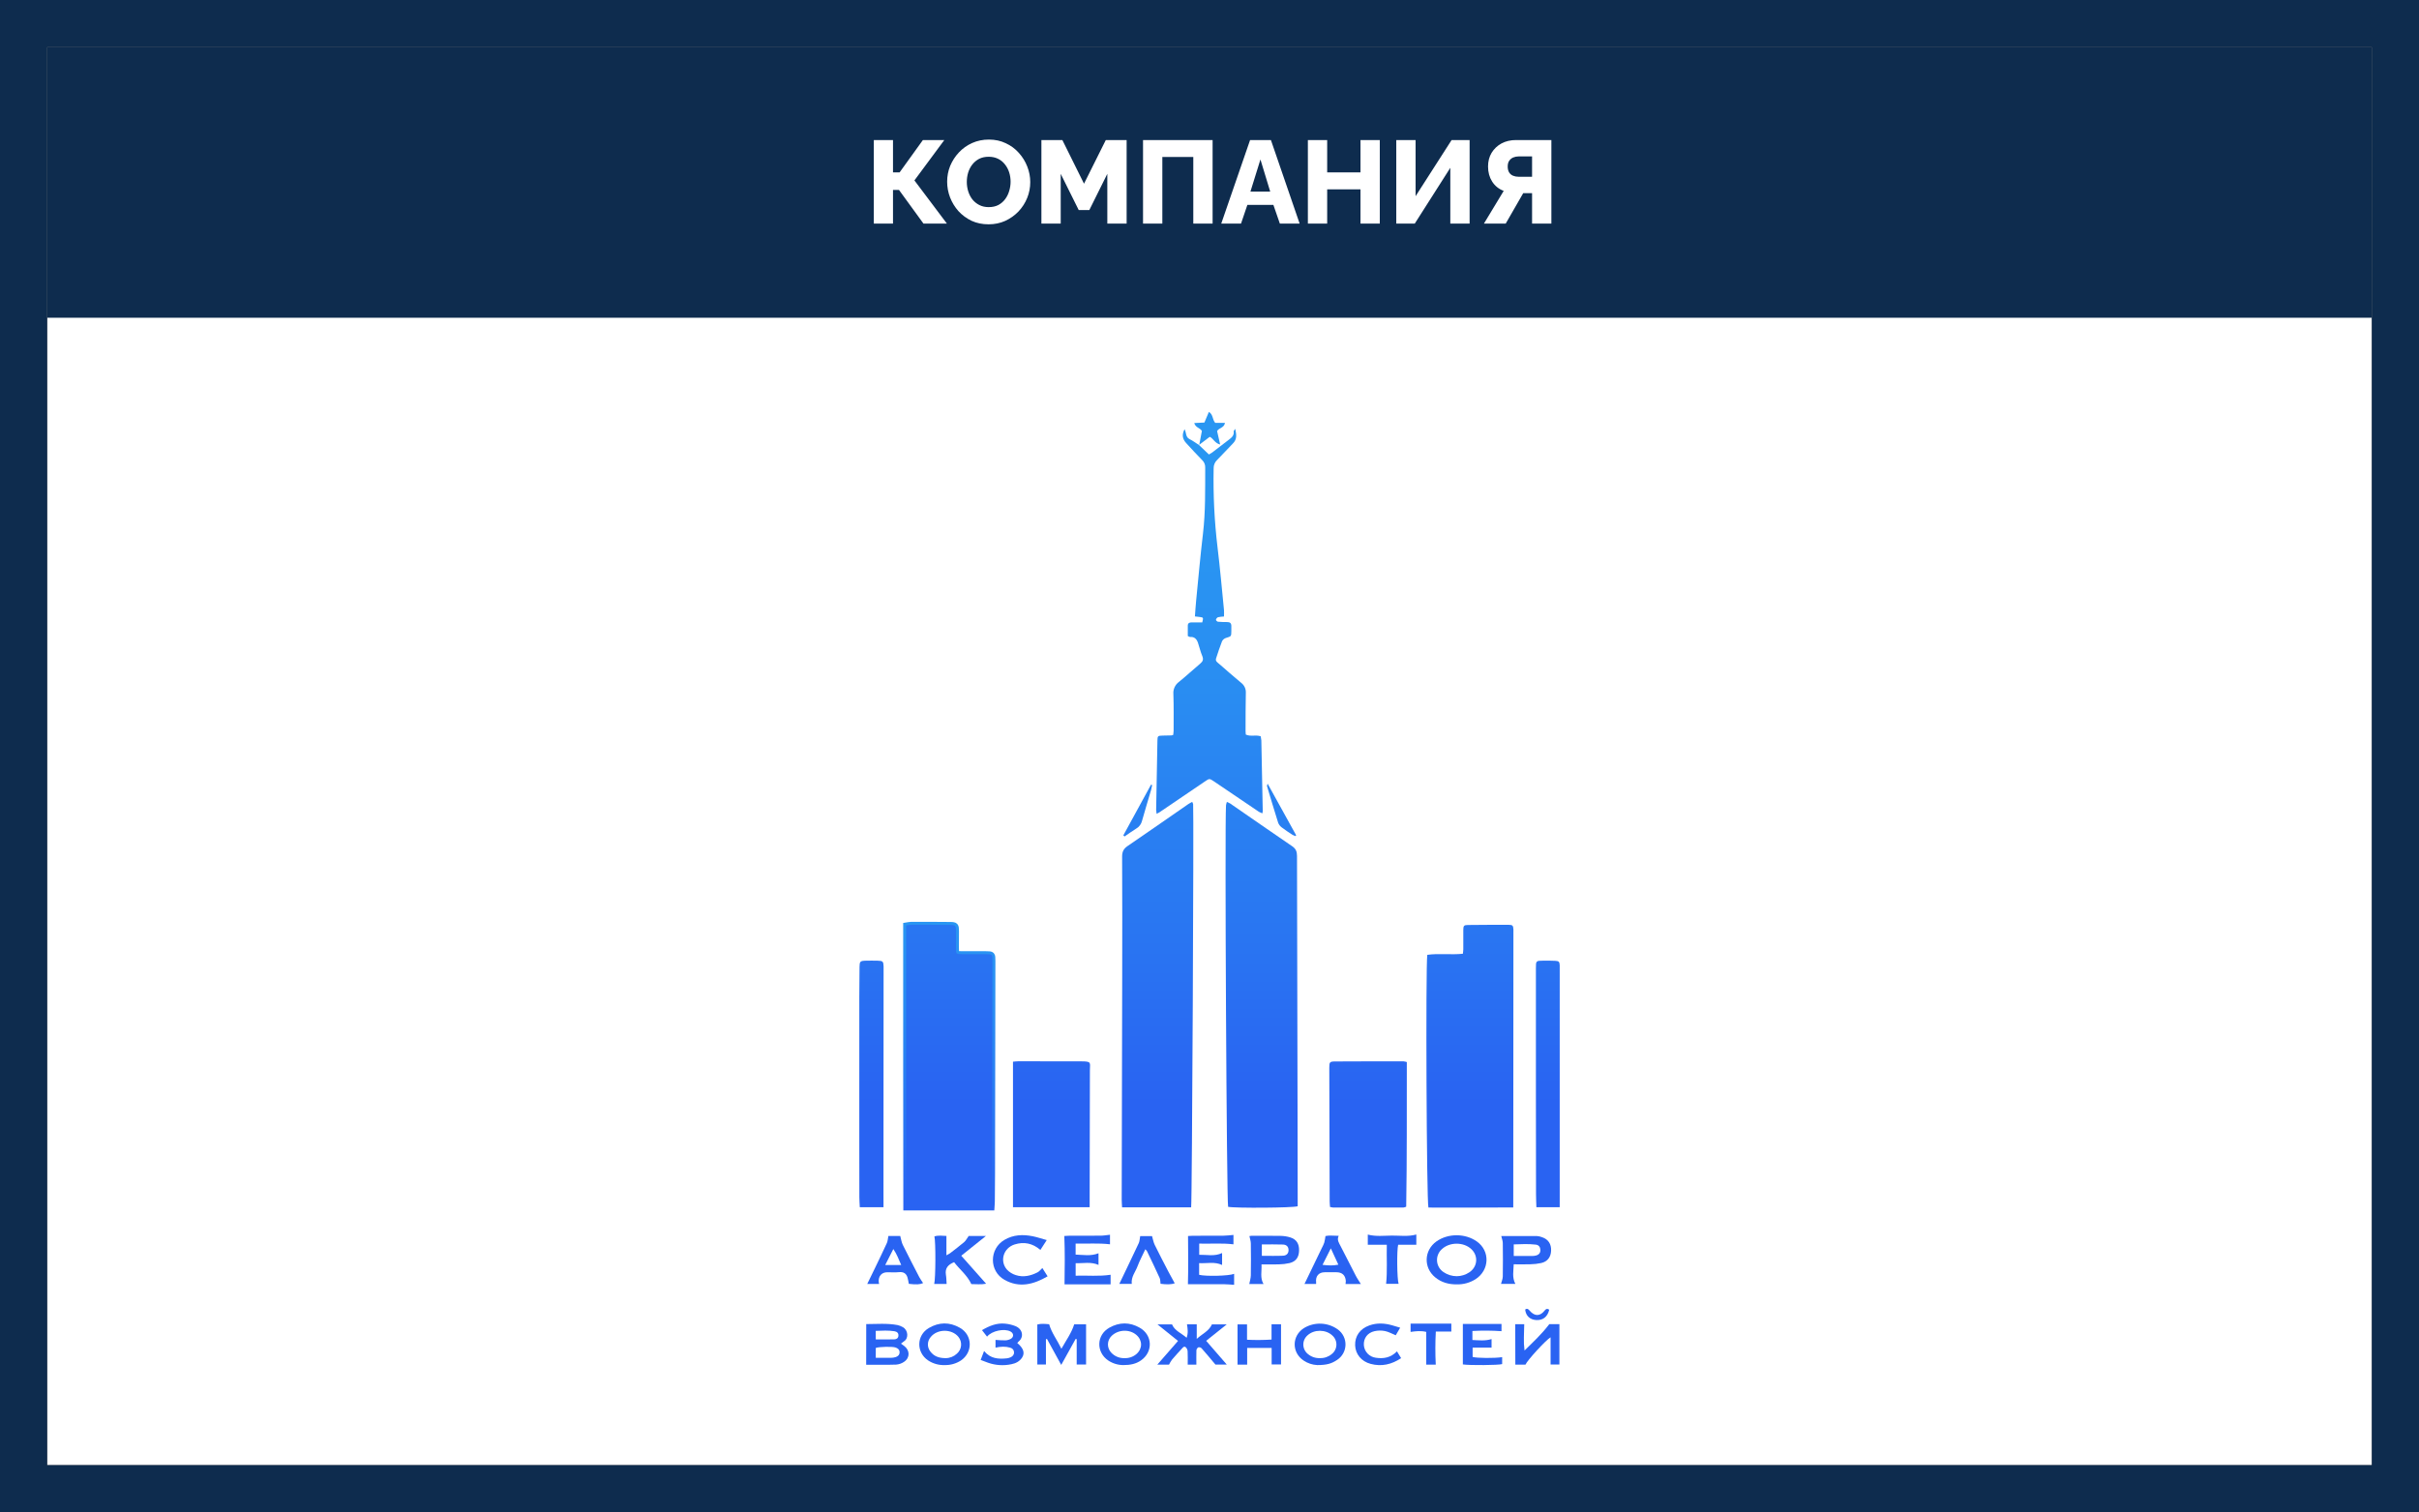
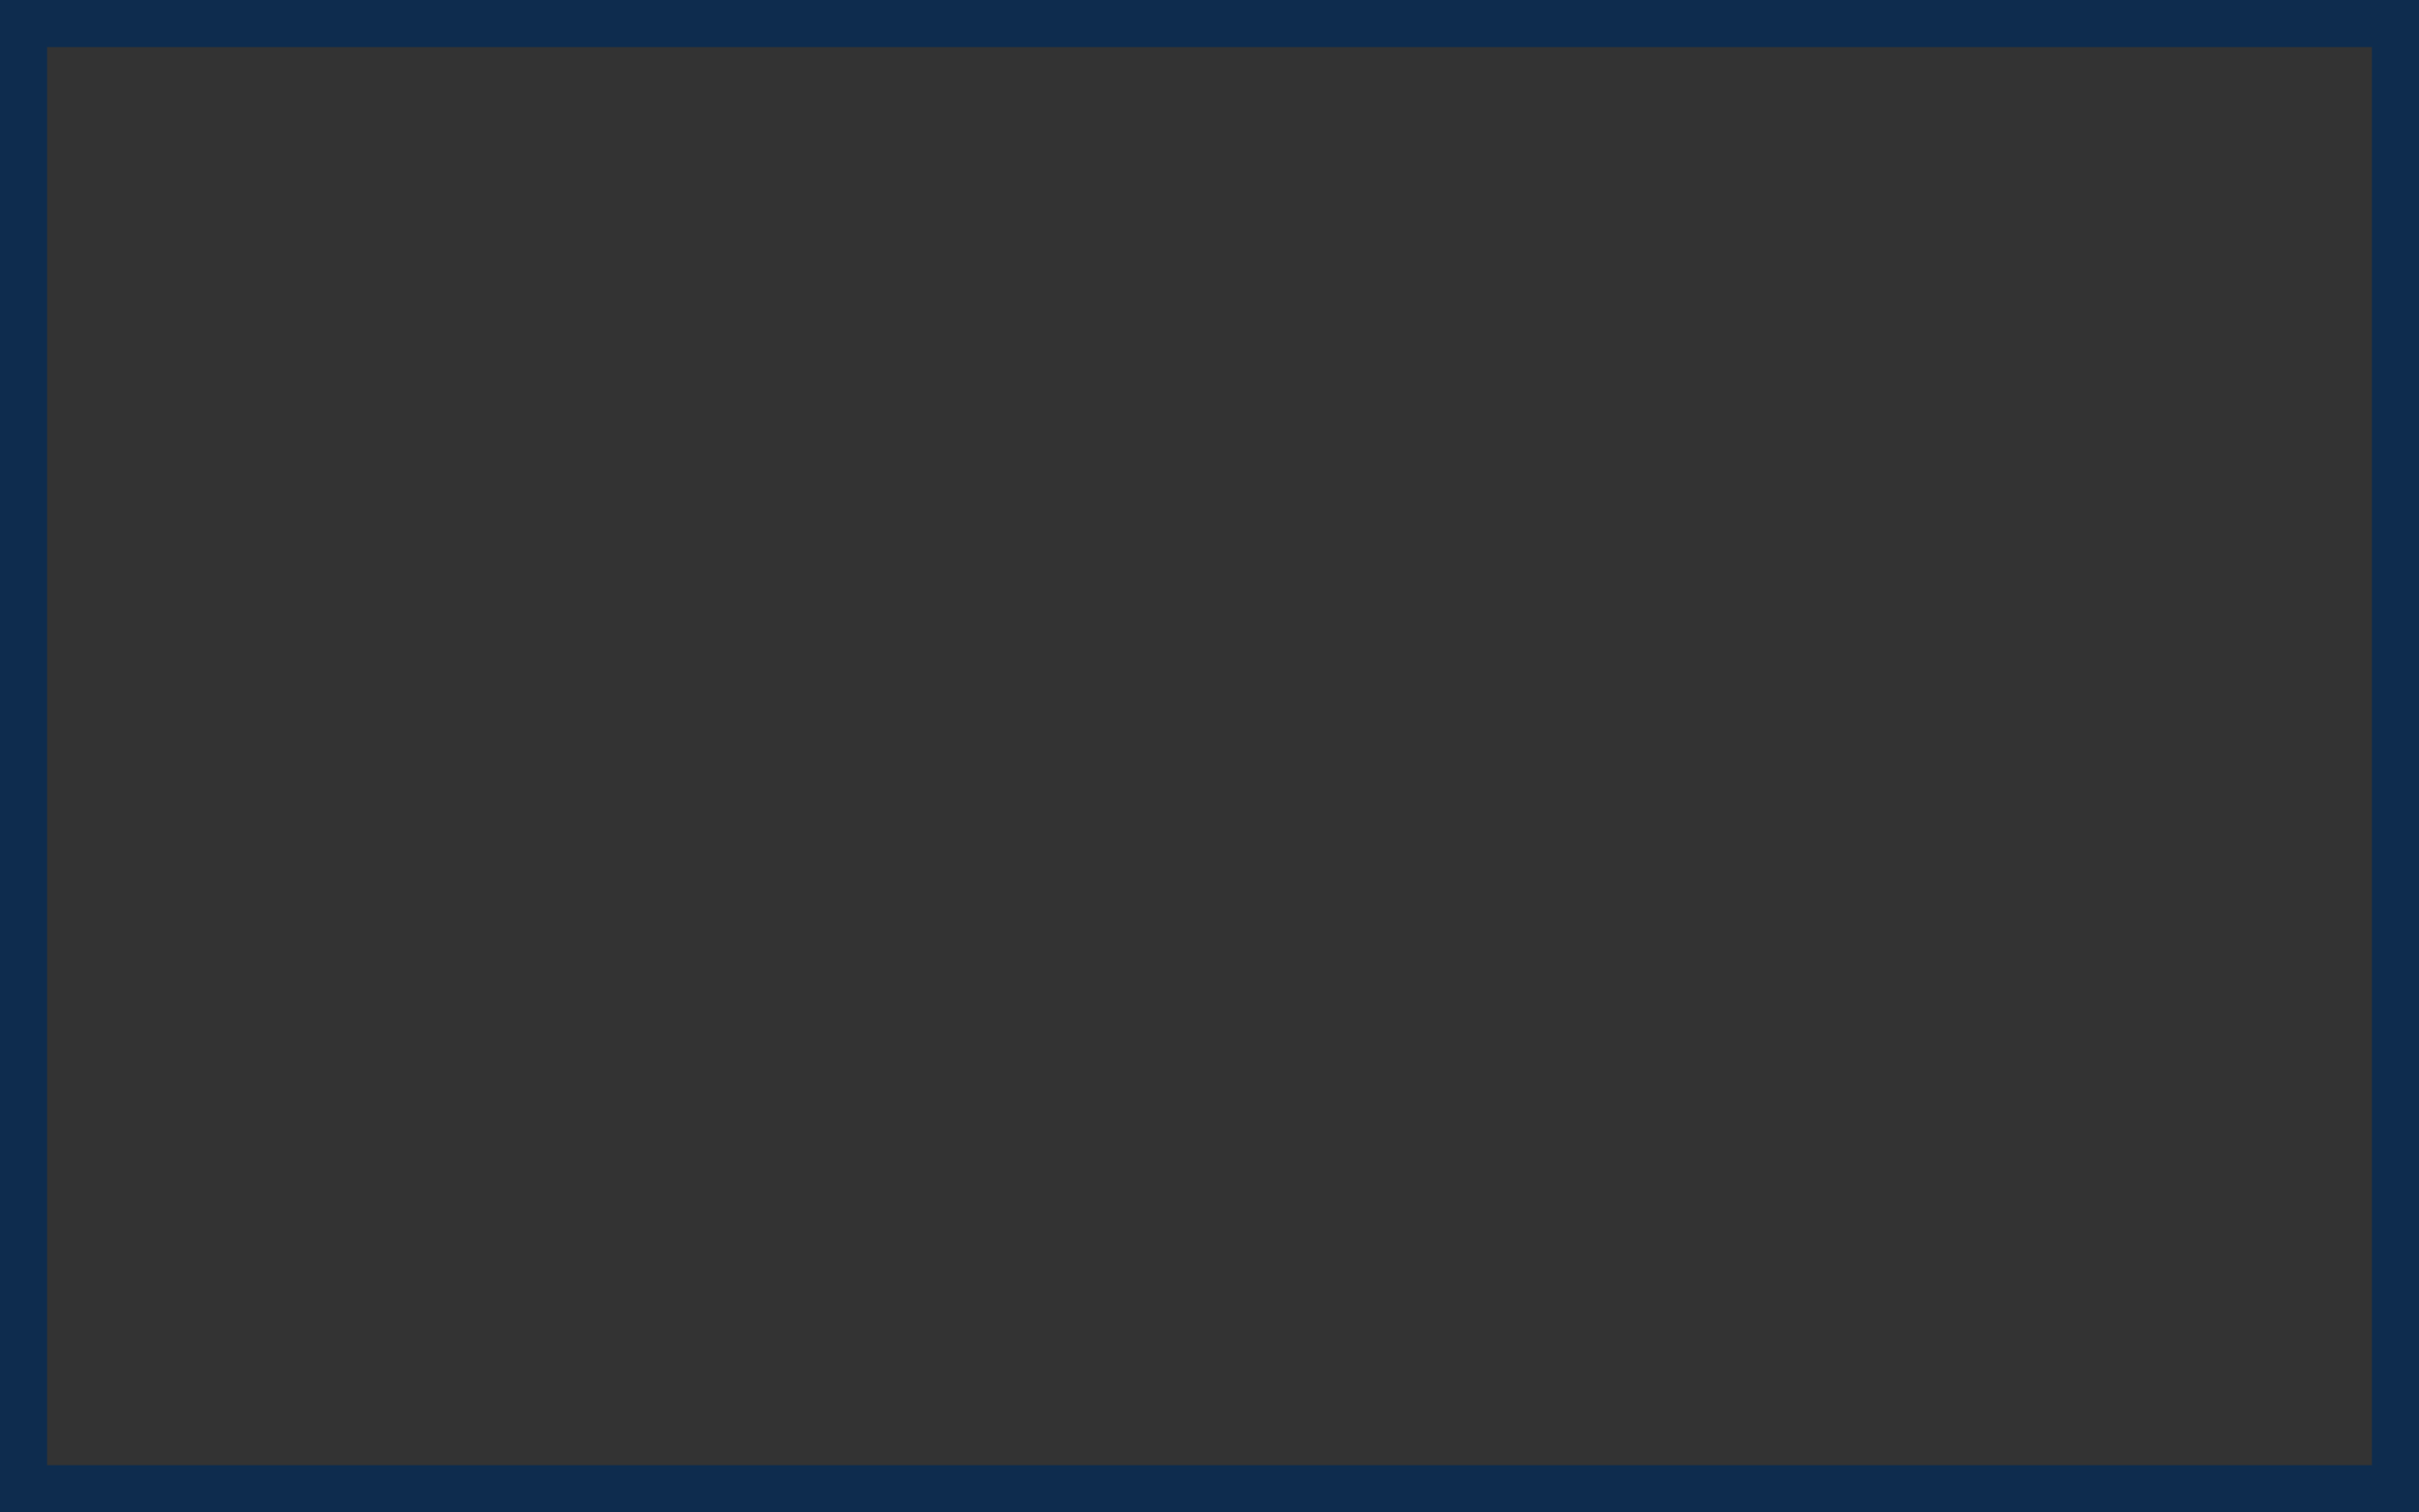
<svg xmlns="http://www.w3.org/2000/svg" width="411" height="257" viewBox="0 0 411 257" fill="none">
  <rect x="0" y="0" width="411" height="257" fill="#333333" stroke="none" />
  <g id="gif.widget&#09;">
    <g clip-path="url(#clip0_124_16520)">
      <rect x="8" y="8" width="395" height="241" fill="white" />
      <g id="finder.navbar">
        <rect width="550" height="46" transform="translate(-69 8)" fill="#0E2C4E" />
        <g id="title.block">
          <path id="title.txt" d="M148.465 38V23.8H151.725V29.3H152.845L156.805 23.8H160.445L155.365 30.66L160.885 38H156.905L152.745 32.28H151.725V38H148.465ZM167.965 38.12C166.898 38.12 165.931 37.92 165.065 37.52C164.211 37.107 163.471 36.56 162.845 35.88C162.231 35.187 161.758 34.413 161.425 33.56C161.091 32.693 160.925 31.8 160.925 30.88C160.925 29.933 161.098 29.033 161.445 28.18C161.805 27.327 162.298 26.567 162.925 25.9C163.565 25.22 164.318 24.687 165.185 24.3C166.051 23.913 166.998 23.72 168.025 23.72C169.078 23.72 170.031 23.927 170.885 24.34C171.751 24.74 172.491 25.287 173.105 25.98C173.731 26.673 174.211 27.453 174.545 28.32C174.878 29.173 175.045 30.047 175.045 30.94C175.045 31.887 174.871 32.787 174.525 33.64C174.178 34.493 173.685 35.26 173.045 35.94C172.405 36.607 171.651 37.14 170.785 37.54C169.931 37.927 168.991 38.12 167.965 38.12ZM164.265 30.92C164.265 31.467 164.345 32 164.505 32.52C164.665 33.027 164.898 33.48 165.205 33.88C165.525 34.28 165.918 34.6 166.385 34.84C166.851 35.08 167.385 35.2 167.985 35.2C168.611 35.2 169.158 35.08 169.625 34.84C170.091 34.587 170.478 34.253 170.785 33.84C171.091 33.427 171.318 32.967 171.465 32.46C171.625 31.94 171.705 31.413 171.705 30.88C171.705 30.333 171.625 29.807 171.465 29.3C171.305 28.793 171.065 28.34 170.745 27.94C170.425 27.527 170.031 27.207 169.565 26.98C169.098 26.753 168.571 26.64 167.985 26.64C167.358 26.64 166.811 26.76 166.345 27C165.891 27.24 165.505 27.567 165.185 27.98C164.878 28.38 164.645 28.84 164.485 29.36C164.338 29.867 164.265 30.387 164.265 30.92ZM188.14 38V29.54L185.08 35.7H183.28L180.22 29.54V38H176.94V23.8H180.5L184.18 31.22L187.88 23.8H191.42V38H188.14ZM194.207 38V23.8H206.027V38H202.747V26.68H197.487V38H194.207ZM212.395 23.8H215.935L220.815 38H217.455L216.355 34.82H211.935L210.855 38H207.495L212.395 23.8ZM215.815 32.56L214.155 27.1L212.455 32.56H215.815ZM234.434 23.8V38H231.154V32.18H225.494V38H222.214V23.8H225.494V29.3H231.154V23.8H234.434ZM237.235 38V23.8H240.515V33.34L246.635 23.8H249.695V38H246.415V28.52L240.375 38H237.235ZM252.126 38L255.486 32.44C254.646 32.12 253.993 31.593 253.526 30.86C253.06 30.127 252.826 29.273 252.826 28.3C252.826 27.42 253.026 26.647 253.426 25.98C253.84 25.3 254.4 24.767 255.106 24.38C255.826 23.993 256.653 23.8 257.586 23.8H263.586V38H260.306V32.82H259.306C259.226 32.82 259.14 32.82 259.046 32.82C258.966 32.82 258.886 32.82 258.806 32.82L255.826 38H252.126ZM258.006 30.04H260.306V26.58H258.046C257.713 26.58 257.4 26.64 257.106 26.76C256.826 26.88 256.6 27.067 256.426 27.32C256.253 27.56 256.166 27.887 256.166 28.3C256.166 28.7 256.246 29.033 256.406 29.3C256.566 29.553 256.786 29.74 257.066 29.86C257.36 29.98 257.673 30.04 258.006 30.04Z" fill="white" />
        </g>
      </g>
      <g id="Ð¡Ð¸Ð½Ð¸Ð¹ Ð»Ð¾Ð³Ð¾ 1" clip-path="url(#clip1_124_16520)">
        <g id="Ð¡Ð»Ð¾Ð¹ 2">
          <g id="Ð¡Ð»Ð¾Ð¹ 1">
            <g id="Group">
              <g id="Group_2">
-                 <path id="Vector" d="M208.453 136.281C208.64 136.354 208.822 136.44 208.997 136.538C212.516 138.966 216.024 141.411 219.556 143.82C220.171 144.24 220.367 144.727 220.367 145.451C220.386 160.147 220.418 174.842 220.462 189.535C220.472 194.336 220.479 199.131 220.484 203.921C220.484 204.289 220.484 204.658 220.484 204.994C219.723 205.28 209.807 205.337 208.663 205.093C208.415 204.147 208.076 140.405 208.305 136.854C208.337 136.659 208.387 136.467 208.453 136.281V136.281Z" fill="white" />
                <path id="Vector_2" d="M202.383 205.177H190.646C190.622 204.704 190.583 204.281 190.584 203.857C190.611 191.276 190.638 178.694 190.667 166.113C190.679 159.255 190.688 152.412 190.653 145.56C190.653 144.743 190.91 144.24 191.569 143.789C195.022 141.43 198.458 139.035 201.892 136.655C202.088 136.52 202.309 136.417 202.56 136.274C202.629 136.398 202.682 136.529 202.72 136.665C202.853 137.734 202.538 204.143 202.383 205.177Z" fill="white" />
                <path id="Vector_3" d="M257.11 205.2C252.193 205.246 247.428 205.219 242.697 205.22C242.38 204.161 242.215 164.206 242.504 162.271C244.471 161.981 246.498 162.298 248.547 162.086C248.577 161.801 248.621 161.563 248.621 161.324C248.621 160.234 248.608 159.145 248.621 158.055C248.621 157.336 248.728 157.197 249.414 157.197C251.726 157.17 254.039 157.161 256.354 157.17C256.998 157.17 257.096 157.305 257.137 157.947C257.146 158.072 257.137 158.197 257.137 158.32L257.112 202.691L257.11 205.2Z" fill="white" />
                <path id="Vector_4" d="M153.955 157.271C154.259 157.216 154.566 157.178 154.874 157.158C157.063 157.158 159.25 157.158 161.439 157.183C162.349 157.192 162.435 157.298 162.435 158.234C162.435 159.171 162.435 160.102 162.426 161.036C162.426 162.149 162.426 162.151 163.582 162.154C164.894 162.154 166.208 162.154 167.52 162.154C168.59 162.154 168.624 162.192 168.622 163.265C168.605 175.311 168.585 187.359 168.562 199.408C168.562 200.996 168.543 202.583 168.526 204.171C168.526 204.474 168.491 204.776 168.466 205.213C163.644 205.222 158.878 205.213 153.979 205.213C153.937 189.184 153.965 173.263 153.955 157.271Z" fill="white" stroke="url(#paint0_linear_124_16520)" stroke-miterlimit="10" />
                <path id="Vector_5" d="M203.715 75.63L205.403 77.237C205.588 77.138 205.769 77.029 205.943 76.911C206.885 76.193 207.817 75.457 208.764 74.746C209.253 74.379 209.706 74.017 209.613 73.311C209.601 73.227 209.717 73.124 209.867 72.877C210.094 73.87 210.187 74.641 209.507 75.334C208.589 76.27 207.714 77.246 206.791 78.173C206.601 78.354 206.451 78.571 206.35 78.812C206.249 79.053 206.2 79.313 206.205 79.574C206.112 84.089 206.335 88.604 206.873 93.088C207.301 96.612 207.609 100.147 207.962 103.679C207.995 104.01 207.962 104.349 207.962 104.773C207.618 104.783 207.275 104.824 206.939 104.896C206.852 104.939 206.776 105 206.717 105.076C206.657 105.152 206.615 105.24 206.594 105.334C206.577 105.419 206.811 105.646 206.939 105.659C207.466 105.712 208 105.714 208.532 105.716C209 105.716 209.221 105.935 209.21 106.402C209.21 106.681 209.21 106.962 209.21 107.242C209.202 108.169 209.191 108.142 208.287 108.42C208.146 108.466 208.014 108.54 207.901 108.636C207.788 108.733 207.695 108.851 207.628 108.984C207.251 109.935 206.939 110.914 206.62 111.885C206.465 112.35 206.829 112.557 207.108 112.799C208.36 113.879 209.594 114.981 210.871 116.031C211.143 116.236 211.359 116.506 211.499 116.816C211.639 117.126 211.699 117.466 211.673 117.805C211.625 119.954 211.635 122.104 211.627 124.254C211.627 124.435 211.649 124.619 211.663 124.831C212.462 125.226 213.345 124.831 214.205 125.132C214.254 125.36 214.289 125.592 214.308 125.826C214.392 129.841 214.472 133.856 214.547 137.871C214.534 137.992 214.51 138.112 214.477 138.229C214.283 138.159 214.096 138.074 213.915 137.975C211.377 136.261 208.842 134.546 206.312 132.832C205.484 132.269 205.499 132.271 204.679 132.832C202.126 134.574 199.569 136.31 197.007 138.04C196.881 138.124 196.742 138.188 196.516 138.313C196.475 138.098 196.448 137.88 196.435 137.662C196.504 133.74 196.577 129.817 196.652 125.895C196.668 125.061 196.707 125.029 197.582 125.008C198.082 124.998 198.583 124.991 199.082 124.977C199.171 124.956 199.257 124.924 199.339 124.883C199.372 124.662 199.394 124.439 199.403 124.216C199.403 122.129 199.437 120.041 199.363 117.956C199.33 117.557 199.4 117.156 199.568 116.793C199.735 116.429 199.994 116.114 200.319 115.878C201.555 114.877 202.716 113.785 203.935 112.768C204.393 112.389 204.5 112.044 204.27 111.485C203.973 110.77 203.796 110.006 203.55 109.268C203.336 108.624 202.952 108.185 202.189 108.248C202.108 108.248 202.017 108.181 201.812 108.091C201.812 107.525 201.8 106.913 201.812 106.302C201.822 105.915 202.075 105.769 202.441 105.771C203.061 105.771 203.681 105.771 204.271 105.771C204.473 104.963 204.461 104.937 203.903 104.862C203.634 104.826 203.362 104.799 203.023 104.759C203.093 103.825 203.143 102.962 203.228 102.105C203.606 98.295 203.942 94.479 204.393 90.677C204.834 86.952 204.755 83.216 204.772 79.481C204.784 79.251 204.747 79.02 204.664 78.805C204.581 78.589 204.454 78.393 204.29 78.23C203.35 77.273 202.439 76.287 201.535 75.296C200.88 74.578 200.794 73.849 201.261 72.947C201.592 73.515 201.404 74.279 202.106 74.621C202.683 74.902 203.202 75.306 203.746 75.649L203.715 75.63Z" fill="white" />
                <path id="Vector_6" d="M185.139 205.162H172.111V180.43C172.414 180.406 172.715 180.359 173.017 180.359C176.576 180.359 180.138 180.363 183.704 180.371C185.535 180.371 185.18 180.598 185.18 181.887C185.18 189.106 185.166 196.326 185.139 203.547C185.137 204.041 185.139 204.535 185.139 205.162Z" fill="white" />
                <path id="Vector_7" d="M225.978 205.121C225.954 204.756 225.918 204.45 225.916 204.147C225.892 196.586 225.872 189.025 225.854 181.465C225.854 180.505 225.922 180.397 226.827 180.39C230.701 180.364 234.577 180.369 238.449 180.368C238.644 180.392 238.837 180.433 239.025 180.489C239.01 188.67 239.055 196.838 238.92 205.073C238.774 205.142 238.618 205.189 238.457 205.212C234.458 205.218 230.459 205.218 226.459 205.212C226.297 205.192 226.136 205.162 225.978 205.121V205.121Z" fill="white" />
                <path id="Vector_8" d="M150.111 205.16H146.084C146.057 204.562 146.01 204.015 146.009 203.466C146.003 200.102 146 196.74 146 193.378C146 185.406 146 177.435 146 169.463C146 167.749 146.019 166.034 146.038 164.32C146.048 163.402 146.153 163.291 147.054 163.265C147.743 163.247 148.432 163.247 149.121 163.265C149.995 163.282 150.095 163.389 150.126 164.229C150.126 164.416 150.126 164.603 150.126 164.789L150.106 201.222L150.111 205.16Z" fill="white" />
                <path id="Vector_9" d="M265.001 205.164H261.04C261.018 204.389 260.978 203.653 260.978 202.916C260.966 197.342 260.959 191.768 260.958 186.194C260.958 178.969 260.958 171.744 260.958 164.52C260.958 163.282 260.975 163.267 262.213 163.261C262.902 163.261 263.591 163.248 264.28 163.289C264.865 163.321 264.969 163.46 265.003 164.038C265.015 164.225 265.003 164.412 265.003 164.599C265.003 177.616 265.003 190.632 265.003 203.648L265.001 205.164Z" fill="white" />
                <path id="Vector_10" d="M186.643 214.962C185.321 214.393 184.06 214.721 182.758 214.671V216.797C184.763 216.734 186.705 216.943 188.698 216.638V218.265H180.869C180.912 215.487 180.944 212.83 180.834 210.05C181.062 210.037 181.351 210.007 181.652 210.007C183.433 210.007 185.215 210.007 186.991 209.997C187.508 209.997 188.014 209.899 188.594 209.839V211.46C186.638 211.233 184.726 211.386 182.753 211.343V213.212C184.053 213.255 185.336 213.507 186.64 212.986L186.643 214.962Z" fill="white" />
                <path id="Vector_11" d="M209.683 216.48V218.347C209.113 218.313 208.593 218.254 208.071 218.251C206.258 218.239 204.446 218.251 202.634 218.251H201.834C201.908 215.492 201.88 212.831 201.853 210.055C202.047 210.043 202.343 210.012 202.64 210.012C204.362 210.012 206.075 210.012 207.794 210.004C208.371 210.004 208.944 209.918 209.571 209.87V211.468C207.648 211.23 205.739 211.396 203.752 211.345V213.244C205.059 213.217 206.349 213.558 207.639 212.946V214.976C206.371 214.379 205.076 214.739 203.738 214.664V216.646C204.854 216.938 208.858 216.843 209.683 216.48Z" fill="white" />
                <path id="Vector_12" d="M203.27 231.909H201.798C201.798 231.103 201.825 230.366 201.782 229.627C201.764 229.364 201.643 229.118 201.446 228.941C201.147 228.725 200.945 229.048 200.757 229.247C200.208 229.843 199.655 230.447 199.135 231.059C198.94 231.33 198.767 231.617 198.619 231.916H196.631L200.153 227.882L196.666 225.078H199.135C199.586 226.165 200.711 226.55 201.612 227.347C201.917 226.508 201.784 225.816 201.674 225.063H203.332V227.534C204.314 226.649 205.409 226.208 205.915 225.07H208.433L204.934 227.865L208.433 231.899H206.504C205.685 230.923 204.939 230.013 204.162 229.14C204.091 229.069 204.004 229.017 203.908 228.987C203.812 228.957 203.71 228.951 203.611 228.969C203.521 229.02 203.444 229.091 203.386 229.177C203.328 229.262 203.291 229.36 203.277 229.463C203.249 230.241 203.27 231.014 203.27 231.909Z" fill="white" />
                <path id="Vector_13" d="M247.501 218.272C246.145 218.285 244.898 217.948 243.839 217.071C241.826 215.415 241.945 212.478 244.06 210.971C246.037 209.57 248.978 209.581 250.948 210.999C253.201 212.627 253.084 215.842 250.716 217.385C249.758 217.995 248.638 218.304 247.501 218.272V218.272ZM247.52 216.885C248.276 216.875 249.014 216.647 249.643 216.228C251.047 215.292 251.212 213.452 250.005 212.3C248.687 211.043 246.293 211.045 244.966 212.3C244.688 212.551 244.471 212.863 244.331 213.21C244.191 213.557 244.133 213.932 244.16 214.305C244.186 214.678 244.298 215.04 244.486 215.364C244.674 215.688 244.933 215.965 245.245 216.175C245.913 216.637 246.706 216.884 247.52 216.885V216.885Z" fill="white" />
                <path id="Vector_14" d="M160.837 218.198H158.727C158.97 217.306 158.997 211.074 158.761 210.122C159.45 209.903 160.139 210.025 160.802 210.042V213.337C161.01 213.236 161.212 213.122 161.405 212.994C162.22 212.365 163.044 211.744 163.828 211.077C164.107 210.837 164.279 210.474 164.584 210.049H167.512L163.325 213.404L167.546 218.164C166.67 218.335 165.784 218.217 165.035 218.227C164.317 216.684 163.029 215.724 162.108 214.501C161.055 214.925 160.544 215.552 160.713 216.626C160.797 217.109 160.795 217.605 160.837 218.198Z" fill="white" />
                <path id="Vector_15" d="M255.071 210.056C257.051 210.056 259.076 210.047 261.098 210.056C261.411 210.076 261.718 210.144 262.009 210.258C263.065 210.616 263.585 211.41 263.539 212.554C263.492 213.642 262.938 214.392 261.871 214.645C261.262 214.776 260.64 214.846 260.017 214.855C259.114 214.889 258.21 214.863 257.189 214.863C257.156 216.007 256.888 217.092 257.464 218.188H255.031C255.134 217.769 255.324 217.353 255.331 216.931C255.363 215.035 255.358 213.135 255.331 211.237C255.329 210.879 255.176 210.515 255.071 210.056ZM257.192 213.447C258.319 213.447 259.338 213.447 260.358 213.447C260.575 213.448 260.791 213.419 261 213.361C261.503 213.217 261.735 212.895 261.718 212.415C261.701 211.935 261.448 211.578 260.943 211.518C259.715 211.374 258.482 211.431 257.192 211.48V213.447Z" fill="white" />
                <path id="Vector_16" d="M214.335 214.88C214.405 216.081 214.054 217.164 214.679 218.215H212.258C212.352 217.711 212.513 217.228 212.521 216.741C212.554 214.935 212.549 213.13 212.521 211.324C212.521 210.925 212.373 210.525 212.282 210.066C212.389 210.04 212.497 210.024 212.607 210.018C214.264 210.018 215.921 209.997 217.576 210.032C218.137 210.04 218.694 210.128 219.231 210.292C220.283 210.627 220.741 211.367 220.719 212.511C220.696 213.654 220.202 214.375 219.126 214.649C218.518 214.788 217.898 214.862 217.274 214.872C216.343 214.899 215.404 214.88 214.335 214.88ZM214.393 213.418C215.638 213.418 216.818 213.457 217.992 213.402C218.628 213.372 218.933 212.979 218.931 212.449C218.929 211.919 218.633 211.53 217.996 211.503C216.82 211.453 215.64 211.489 214.393 211.489V213.418Z" fill="white" />
                <path id="Vector_17" d="M177.71 227.606V231.892H176.246V225.094C176.899 224.909 177.594 224.993 178.254 225.046C178.684 226.539 179.614 227.714 180.339 229.216C181.156 227.758 182.036 226.567 182.514 225.061H184.529V231.892H182.936V227.589L182.764 227.534L180.307 231.961C179.435 230.37 178.657 228.952 177.88 227.535L177.71 227.606Z" fill="white" />
                <path id="Vector_18" d="M147.177 225.022C148.931 225.022 150.735 224.85 152.524 225.193C152.826 225.266 153.116 225.382 153.385 225.536C154.287 226.013 154.441 227.434 153.581 227.959C153.407 228.078 153.239 228.207 153.078 228.343C153.302 228.514 153.471 228.621 153.633 228.744C154.601 229.478 154.633 230.724 153.633 231.417C153.227 231.703 152.751 231.872 152.255 231.908C150.574 231.966 148.89 231.93 147.168 231.93L147.177 225.022ZM148.797 230.752C149.748 230.752 150.585 230.752 151.42 230.752C151.669 230.749 151.916 230.711 152.154 230.639C152.536 230.522 152.824 230.28 152.842 229.85C152.86 229.368 152.553 229.128 152.133 228.993C151.608 228.821 149.434 228.861 148.801 229.07L148.797 230.752ZM148.797 227.625C149.922 227.625 150.939 227.642 151.957 227.616C152.322 227.606 152.62 227.412 152.646 226.995C152.682 226.529 152.381 226.309 151.983 226.239C150.938 226.068 149.891 226.135 148.792 226.174L148.797 227.625Z" fill="white" />
                <path id="Vector_19" d="M231.215 218.21H228.615C228.644 218.043 228.659 217.873 228.661 217.704C228.589 216.718 228.043 216.214 227.058 216.212C226.402 216.212 225.745 216.212 225.088 216.212C224.054 216.212 223.491 216.886 223.615 217.927C223.62 218.017 223.62 218.107 223.615 218.198H221.64C222.63 216.14 223.596 214.138 224.567 212.13C224.731 211.828 224.873 211.516 224.993 211.195C225.086 210.821 225.157 210.442 225.206 210.06C225.821 209.906 226.584 210.026 227.454 210.023C227.109 210.719 227.5 211.223 227.769 211.763C228.615 213.43 229.468 215.093 230.328 216.752C230.559 217.217 230.867 217.646 231.215 218.21ZM226.116 212.152C225.599 213.181 225.175 214.018 224.704 214.952C225.668 215.072 226.476 215.111 227.394 214.926C226.973 214.023 226.598 213.186 226.116 212.152Z" fill="white" />
                <path id="Vector_20" d="M150.939 210.052H152.955C153.112 210.614 153.176 211.123 153.389 211.557C154.299 213.399 155.246 215.219 156.193 217.044C156.377 217.397 156.625 217.718 156.841 218.054C156.324 218.297 155.67 218.331 154.416 218.182C154.34 217.817 154.294 217.465 154.195 217.128C153.98 216.396 153.496 216.116 152.718 216.198C152.07 216.269 151.407 216.21 150.753 216.214C149.788 216.214 149.215 216.884 149.303 217.891C149.318 217.996 149.338 218.1 149.365 218.203H147.348C147.803 217.268 148.247 216.366 148.683 215.459C149.356 214.057 150.04 212.66 150.684 211.245C150.834 210.916 150.844 210.523 150.939 210.052ZM150.403 214.979H153.117C152.699 214.023 152.396 213.165 151.783 212.267L150.403 214.979Z" fill="white" />
                <path id="Vector_21" d="M177.847 210.745L176.766 212.421C175.44 211.273 173.964 210.99 172.378 211.492C170.483 212.094 169.807 214.326 171.1 215.779C171.508 216.204 172.017 216.519 172.581 216.694C173.867 217.116 175.121 216.823 176.296 216.221C176.582 216.073 176.793 215.78 177.102 215.496C177.381 215.935 177.672 216.392 177.995 216.905C175.584 218.304 173.185 218.913 170.669 217.5C168.034 216.02 168.055 212.238 170.661 210.71C172.176 209.82 173.809 209.76 175.483 210.098C176.234 210.251 176.971 210.505 177.847 210.745Z" fill="white" />
                <path id="Vector_22" d="M257.448 225.046H258.974C258.953 225.824 258.926 226.555 258.916 227.285C258.893 228.03 258.929 228.775 259.026 229.514C260.479 228.084 261.953 226.728 263.228 225.036H264.95V231.894H263.452V227.268C262.663 227.716 259.472 231.199 259.184 231.916H257.462L257.448 225.046Z" fill="white" />
                <path id="Vector_23" d="M192.292 218.188H190.178C191.294 215.856 192.403 213.567 193.479 211.264C193.632 210.937 193.634 210.541 193.725 210.074H195.737C195.9 210.621 195.981 211.127 196.197 211.566C196.949 213.109 197.747 214.625 198.534 216.145C198.878 216.804 199.241 217.447 199.593 218.09C199.076 218.285 198.255 218.318 197.182 218.175C197.133 217.833 197.161 217.478 197.032 217.191C196.343 215.659 195.601 214.145 194.876 212.625C194.795 212.509 194.703 212.401 194.602 212.301C194.13 213.315 193.631 214.234 193.269 215.202C192.907 216.171 192.155 217.001 192.292 218.188Z" fill="white" />
                <path id="Vector_24" d="M248.545 231.878V224.996H255.113V226.229C253.467 226.113 251.816 226.102 250.169 226.196V227.727C251.267 227.77 252.311 227.911 253.424 227.568V229.024H250.205V230.603C250.873 230.814 253.97 230.844 255.223 230.639V231.823C254.583 232.01 249.731 232.055 248.545 231.878Z" fill="white" />
                <path id="Vector_25" d="M223.806 231.988C222.98 231.948 222.182 231.683 221.498 231.222C219.431 229.85 219.471 226.997 221.575 225.684C222.452 225.16 223.465 224.905 224.487 224.952C225.508 224.998 226.493 225.343 227.319 225.944C227.73 226.246 228.062 226.642 228.286 227.099C228.51 227.556 228.62 228.061 228.605 228.569C228.591 229.078 228.453 229.575 228.203 230.019C227.953 230.463 227.599 230.839 227.171 231.117C226.241 231.743 225.424 231.986 223.806 231.988ZM224.269 230.803C224.991 230.833 225.699 230.592 226.253 230.129C226.496 229.944 226.695 229.707 226.835 229.436C226.975 229.164 227.052 228.865 227.062 228.56C227.071 228.255 227.013 227.952 226.89 227.673C226.767 227.393 226.584 227.144 226.353 226.944C225.232 225.901 223.265 225.901 222.145 226.944C221.916 227.145 221.733 227.395 221.612 227.675C221.49 227.955 221.433 228.258 221.443 228.563C221.453 228.868 221.53 229.167 221.67 229.438C221.81 229.709 222.008 229.947 222.25 230.133C222.815 230.6 223.535 230.84 224.269 230.803V230.803Z" fill="white" />
                <path id="Vector_26" d="M160.517 231.988C159.512 232.025 158.52 231.746 157.683 231.192C155.643 229.809 155.7 226.921 157.827 225.682C159.549 224.675 161.337 224.653 163.078 225.644C165.258 226.878 165.336 229.812 163.261 231.211C162.446 231.74 161.49 232.011 160.517 231.988V231.988ZM160.689 230.81C161.391 230.803 162.065 230.533 162.575 230.054C162.985 229.705 163.241 229.211 163.29 228.677C163.339 228.143 163.176 227.61 162.837 227.194C161.707 225.8 159.231 225.822 158.117 227.238C157.83 227.574 157.667 227.998 157.656 228.438C157.645 228.879 157.785 229.31 158.055 229.659C158.664 230.482 159.508 230.812 160.683 230.81H160.689Z" fill="white" />
                <path id="Vector_27" d="M190.847 231.988C189.934 231.983 189.044 231.71 188.286 231.203C186.204 229.782 186.283 226.877 188.476 225.639C190.179 224.677 191.942 224.664 193.642 225.639C195.848 226.892 195.939 229.754 193.856 231.196C193.015 231.784 192.051 231.993 190.847 231.988ZM191.081 230.807C191.809 230.836 192.521 230.591 193.075 230.121C194.138 229.211 194.138 227.777 193.075 226.863C191.91 225.859 190 225.931 188.873 227.023C188.484 227.392 188.259 227.9 188.246 228.435C188.234 228.97 188.435 229.489 188.806 229.876C189.094 230.187 189.447 230.432 189.84 230.592C190.233 230.753 190.657 230.826 191.081 230.807V230.807Z" fill="white" />
                <path id="Vector_28" d="M216.059 229.073H211.9V231.912H210.263V225.07H211.878V227.684C213.266 227.751 214.656 227.741 216.042 227.653V225.058H217.654V231.885H216.059V229.073Z" fill="white" />
                <path id="Vector_29" d="M240.641 209.8V211.54H237.553C237.312 212.469 237.357 217.37 237.63 218.179H235.507C235.733 215.982 235.571 213.776 235.624 211.54H232.395V209.81C233.773 210.17 235.135 209.994 236.487 209.982C237.839 209.97 239.222 210.186 240.641 209.8Z" fill="white" />
                <path id="Vector_30" d="M172.838 228.236C173.904 229.121 174.175 229.951 173.641 230.741C173.221 231.364 172.58 231.7 171.85 231.84C170.526 232.125 169.149 232.038 167.872 231.588C167.491 231.449 167.114 231.302 166.62 231.115C166.804 230.635 166.983 230.162 167.2 229.596C168.268 230.906 169.63 230.997 171.059 230.843C171.277 230.818 171.489 230.76 171.69 230.671C172.056 230.51 172.306 230.237 172.291 229.814C172.275 229.39 172.01 229.128 171.614 229.023C170.818 228.795 170.017 228.835 169.144 229.023V227.71C169.726 227.741 170.279 227.803 170.828 227.785C171.141 227.772 171.446 227.687 171.721 227.539C172.285 227.232 172.258 226.596 171.698 226.287C170.665 225.716 168.512 226.153 167.706 227.154L166.845 226.052C168.116 225.311 169.375 224.795 170.806 224.951C171.397 225.009 171.976 225.149 172.528 225.366C173.825 225.899 173.968 227.271 173.069 227.983C172.985 228.06 172.908 228.145 172.838 228.236V228.236Z" fill="white" />
                <path id="Vector_31" d="M237.352 229.658L238.059 230.812C236.437 231.887 234.736 232.284 232.876 231.784C231.308 231.364 230.303 230.136 230.244 228.644C230.184 227.064 231.071 225.817 232.655 225.25C233.945 224.787 235.238 224.864 236.528 225.227C236.949 225.344 237.365 225.474 237.898 225.634L237.145 226.921C236.491 226.656 235.919 226.326 235.307 226.203C234.727 226.089 234.13 226.096 233.552 226.222C232.338 226.489 231.658 227.439 231.725 228.593C231.761 229.127 231.981 229.632 232.347 230.023C232.714 230.414 233.205 230.667 233.737 230.74C235.058 230.944 236.287 230.745 237.352 229.658Z" fill="white" />
                <path id="Vector_32" d="M243.942 231.914H242.328V226.352C241.424 226.126 240.572 226.223 239.666 226.352V224.938H246.589V226.294H243.952C243.851 228.166 243.848 230.042 243.942 231.914V231.914Z" fill="white" />
                <path id="Vector_33" d="M203.746 75.658C203.901 74.842 204.058 74.026 204.208 73.239C203.898 72.707 203.119 72.688 202.912 71.893L204.635 71.809C204.881 71.221 205.129 70.634 205.396 70C206.14 70.453 205.959 71.255 206.465 71.862H208.127C207.998 72.73 207.118 72.682 206.792 73.258L207.309 75.54C206.395 75.327 206.147 74.511 205.546 74.231L203.705 75.629L203.746 75.658Z" fill="white" />
                <path id="Vector_34" d="M215.377 133.185L220.225 141.955C220.187 141.998 220.15 142.042 220.113 142.087C219.935 142.032 219.762 141.959 219.597 141.871C218.973 141.461 218.341 141.058 217.754 140.601C217.485 140.399 217.28 140.126 217.162 139.812C216.507 137.742 215.892 135.661 215.267 133.581C215.25 133.533 215.293 133.47 215.377 133.185Z" fill="white" />
                <path id="Vector_35" d="M190.861 141.964C192.431 139.092 194 136.22 195.57 133.346L195.757 133.425C195.701 133.687 195.658 133.957 195.585 134.215C195.069 135.976 194.53 137.732 194.035 139.501C193.97 139.772 193.851 140.027 193.684 140.251C193.518 140.475 193.308 140.663 193.067 140.805C192.379 141.226 191.731 141.701 191.066 142.154L190.861 141.964Z" fill="white" />
                <path id="Vector_36" d="M263.22 222.584C262.936 223.793 262.155 224.398 261.026 224.338C259.953 224.281 259.255 223.635 259.131 222.558C259.45 222.308 259.658 222.459 259.889 222.73C260.723 223.717 261.641 223.731 262.419 222.747C262.65 222.455 262.843 222.32 263.22 222.584Z" fill="white" />
              </g>
              <g id="Group_3">
                <path id="Vector_37" d="M208.453 136.281C208.64 136.354 208.822 136.44 208.997 136.538C212.516 138.966 216.024 141.411 219.556 143.82C220.171 144.24 220.367 144.727 220.367 145.451C220.386 160.147 220.418 174.842 220.462 189.535C220.472 194.336 220.479 199.131 220.484 203.921C220.484 204.289 220.484 204.658 220.484 204.994C219.723 205.28 209.807 205.337 208.663 205.093C208.415 204.147 208.076 140.405 208.305 136.854C208.337 136.659 208.387 136.467 208.453 136.281V136.281Z" fill="url(#paint1_linear_124_16520)" />
                <path id="Vector_38" d="M202.383 205.177H190.646C190.622 204.704 190.583 204.281 190.584 203.857C190.611 191.276 190.638 178.694 190.667 166.113C190.679 159.255 190.688 152.412 190.653 145.56C190.653 144.743 190.91 144.24 191.569 143.789C195.022 141.43 198.458 139.035 201.892 136.655C202.088 136.52 202.309 136.417 202.56 136.274C202.629 136.398 202.682 136.529 202.72 136.665C202.853 137.734 202.538 204.143 202.383 205.177Z" fill="url(#paint2_linear_124_16520)" />
                <path id="Vector_39" d="M257.11 205.2C252.193 205.246 247.428 205.219 242.697 205.22C242.38 204.161 242.215 164.206 242.504 162.271C244.471 161.981 246.498 162.298 248.547 162.086C248.577 161.801 248.621 161.563 248.621 161.324C248.621 160.234 248.608 159.145 248.621 158.055C248.621 157.336 248.728 157.197 249.414 157.197C251.726 157.17 254.039 157.161 256.354 157.17C256.998 157.17 257.096 157.305 257.137 157.947C257.146 158.072 257.137 158.197 257.137 158.32L257.112 202.691L257.11 205.2Z" fill="url(#paint3_linear_124_16520)" />
                <path id="Vector_40" d="M153.955 157.271C154.259 157.216 154.566 157.178 154.874 157.158C157.063 157.158 159.25 157.158 161.439 157.183C162.349 157.192 162.435 157.298 162.435 158.234C162.435 159.171 162.435 160.102 162.426 161.036C162.426 162.149 162.426 162.151 163.582 162.154C164.894 162.154 166.208 162.154 167.52 162.154C168.59 162.154 168.624 162.192 168.622 163.265C168.605 175.311 168.585 187.359 168.562 199.408C168.562 200.996 168.543 202.583 168.526 204.171C168.526 204.474 168.491 204.776 168.466 205.213C163.644 205.222 158.878 205.213 153.979 205.213C153.937 189.184 153.965 173.263 153.955 157.271Z" fill="url(#paint4_linear_124_16520)" />
                <path id="Vector_41" d="M203.715 75.63L205.403 77.237C205.588 77.138 205.769 77.029 205.943 76.911C206.885 76.193 207.817 75.457 208.764 74.746C209.253 74.379 209.706 74.017 209.613 73.311C209.601 73.227 209.717 73.124 209.867 72.877C210.094 73.87 210.187 74.641 209.507 75.334C208.589 76.27 207.714 77.246 206.791 78.173C206.601 78.354 206.451 78.571 206.35 78.812C206.249 79.053 206.2 79.313 206.205 79.574C206.112 84.089 206.335 88.604 206.873 93.088C207.301 96.612 207.609 100.147 207.962 103.679C207.995 104.01 207.962 104.349 207.962 104.773C207.618 104.783 207.275 104.824 206.939 104.896C206.852 104.939 206.776 105 206.717 105.076C206.657 105.152 206.615 105.24 206.594 105.334C206.577 105.419 206.811 105.646 206.939 105.659C207.466 105.712 208 105.714 208.532 105.716C209 105.716 209.221 105.935 209.21 106.402C209.21 106.681 209.21 106.962 209.21 107.242C209.202 108.169 209.191 108.142 208.287 108.42C208.146 108.466 208.014 108.54 207.901 108.636C207.788 108.733 207.695 108.851 207.628 108.984C207.251 109.935 206.939 110.914 206.62 111.885C206.465 112.35 206.829 112.557 207.108 112.799C208.36 113.879 209.594 114.981 210.871 116.031C211.143 116.236 211.359 116.506 211.499 116.816C211.639 117.126 211.699 117.466 211.673 117.805C211.625 119.954 211.635 122.104 211.627 124.254C211.627 124.435 211.649 124.619 211.663 124.831C212.462 125.226 213.345 124.831 214.205 125.132C214.254 125.36 214.289 125.592 214.308 125.826C214.392 129.841 214.472 133.856 214.547 137.871C214.534 137.992 214.51 138.112 214.477 138.229C214.283 138.159 214.096 138.074 213.915 137.975C211.377 136.261 208.842 134.546 206.312 132.832C205.484 132.269 205.499 132.271 204.679 132.832C202.126 134.574 199.569 136.31 197.007 138.04C196.881 138.124 196.742 138.188 196.516 138.313C196.475 138.098 196.448 137.88 196.435 137.662C196.504 133.74 196.577 129.817 196.652 125.895C196.668 125.061 196.707 125.029 197.582 125.008C198.082 124.998 198.583 124.991 199.082 124.977C199.171 124.956 199.257 124.924 199.339 124.883C199.372 124.662 199.394 124.439 199.403 124.216C199.403 122.129 199.437 120.041 199.363 117.956C199.33 117.557 199.4 117.156 199.568 116.793C199.735 116.429 199.994 116.114 200.319 115.878C201.555 114.877 202.716 113.785 203.935 112.768C204.393 112.389 204.5 112.044 204.27 111.485C203.973 110.77 203.796 110.006 203.55 109.268C203.336 108.624 202.952 108.185 202.189 108.248C202.108 108.248 202.017 108.181 201.812 108.091C201.812 107.525 201.8 106.913 201.812 106.302C201.822 105.915 202.075 105.769 202.441 105.771C203.061 105.771 203.681 105.771 204.271 105.771C204.473 104.963 204.461 104.937 203.903 104.862C203.634 104.826 203.362 104.799 203.023 104.759C203.093 103.825 203.143 102.962 203.228 102.105C203.606 98.295 203.942 94.479 204.393 90.677C204.834 86.952 204.755 83.216 204.772 79.481C204.784 79.251 204.747 79.02 204.664 78.805C204.581 78.589 204.454 78.393 204.29 78.23C203.35 77.273 202.439 76.287 201.535 75.296C200.88 74.578 200.794 73.849 201.261 72.947C201.592 73.515 201.404 74.279 202.106 74.621C202.683 74.902 203.202 75.306 203.746 75.649L203.715 75.63Z" fill="url(#paint5_linear_124_16520)" />
                <path id="Vector_42" d="M185.139 205.162H172.111V180.43C172.414 180.406 172.715 180.359 173.017 180.359C176.576 180.359 180.138 180.363 183.704 180.371C185.535 180.371 185.18 180.598 185.18 181.887C185.18 189.106 185.166 196.326 185.139 203.547C185.137 204.041 185.139 204.535 185.139 205.162Z" fill="url(#paint6_linear_124_16520)" />
                <path id="Vector_43" d="M225.978 205.121C225.954 204.756 225.918 204.45 225.916 204.147C225.892 196.586 225.872 189.025 225.854 181.465C225.854 180.505 225.922 180.397 226.827 180.39C230.701 180.364 234.577 180.369 238.449 180.368C238.644 180.392 238.837 180.433 239.025 180.489C239.01 188.67 239.055 196.838 238.92 205.073C238.774 205.142 238.618 205.189 238.457 205.212C234.458 205.218 230.459 205.218 226.459 205.212C226.297 205.192 226.136 205.162 225.978 205.121V205.121Z" fill="url(#paint7_linear_124_16520)" />
                <path id="Vector_44" d="M150.111 205.16H146.084C146.057 204.562 146.01 204.015 146.009 203.466C146.003 200.102 146 196.74 146 193.378C146 185.406 146 177.435 146 169.463C146 167.749 146.019 166.034 146.038 164.32C146.048 163.402 146.153 163.291 147.054 163.265C147.743 163.247 148.432 163.247 149.121 163.265C149.995 163.282 150.095 163.389 150.126 164.229C150.126 164.416 150.126 164.603 150.126 164.789L150.106 201.222L150.111 205.16Z" fill="url(#paint8_linear_124_16520)" />
                <path id="Vector_45" d="M265.001 205.164H261.04C261.018 204.389 260.978 203.653 260.978 202.916C260.966 197.342 260.959 191.768 260.958 186.194C260.958 178.969 260.958 171.744 260.958 164.52C260.958 163.282 260.975 163.267 262.213 163.261C262.902 163.261 263.591 163.248 264.28 163.289C264.865 163.321 264.969 163.46 265.003 164.038C265.015 164.225 265.003 164.412 265.003 164.599C265.003 177.616 265.003 190.632 265.003 203.648L265.001 205.164Z" fill="url(#paint9_linear_124_16520)" />
                <path id="Vector_46" d="M186.643 214.962C185.321 214.393 184.06 214.721 182.758 214.671V216.797C184.763 216.734 186.705 216.943 188.698 216.638V218.265H180.869C180.912 215.487 180.944 212.83 180.834 210.05C181.062 210.037 181.351 210.007 181.652 210.007C183.433 210.007 185.215 210.007 186.991 209.997C187.508 209.997 188.014 209.899 188.594 209.839V211.46C186.638 211.233 184.726 211.386 182.753 211.343V213.212C184.053 213.255 185.336 213.507 186.64 212.986L186.643 214.962Z" fill="url(#paint10_linear_124_16520)" />
                <path id="Vector_47" d="M209.683 216.48V218.347C209.113 218.313 208.593 218.254 208.071 218.251C206.258 218.239 204.446 218.251 202.634 218.251H201.834C201.908 215.492 201.88 212.831 201.853 210.055C202.047 210.043 202.343 210.012 202.64 210.012C204.362 210.012 206.075 210.012 207.794 210.004C208.371 210.004 208.944 209.918 209.571 209.87V211.468C207.648 211.23 205.739 211.396 203.752 211.345V213.244C205.059 213.217 206.349 213.558 207.639 212.946V214.976C206.371 214.379 205.076 214.739 203.738 214.664V216.646C204.854 216.938 208.858 216.843 209.683 216.48Z" fill="url(#paint11_linear_124_16520)" />
                <path id="Vector_48" d="M203.27 231.909H201.798C201.798 231.103 201.825 230.366 201.782 229.627C201.764 229.364 201.643 229.118 201.446 228.941C201.147 228.725 200.945 229.048 200.757 229.247C200.208 229.843 199.655 230.447 199.135 231.059C198.94 231.33 198.767 231.617 198.619 231.916H196.631L200.153 227.882L196.666 225.078H199.135C199.586 226.165 200.711 226.55 201.612 227.347C201.917 226.508 201.784 225.816 201.674 225.063H203.332V227.534C204.314 226.649 205.409 226.208 205.915 225.07H208.433L204.934 227.865L208.433 231.899H206.504C205.685 230.923 204.939 230.013 204.162 229.14C204.091 229.069 204.004 229.017 203.908 228.987C203.812 228.957 203.71 228.951 203.611 228.969C203.521 229.02 203.444 229.091 203.386 229.177C203.328 229.262 203.291 229.36 203.277 229.463C203.249 230.241 203.27 231.014 203.27 231.909Z" fill="url(#paint12_linear_124_16520)" />
                <path id="Vector_49" d="M247.501 218.272C246.145 218.285 244.898 217.948 243.839 217.071C241.826 215.415 241.945 212.478 244.06 210.971C246.037 209.57 248.978 209.581 250.948 210.999C253.201 212.627 253.084 215.842 250.716 217.385C249.758 217.995 248.638 218.304 247.501 218.272V218.272ZM247.52 216.885C248.276 216.875 249.014 216.647 249.643 216.228C251.047 215.292 251.212 213.452 250.005 212.3C248.687 211.043 246.293 211.045 244.966 212.3C244.688 212.551 244.471 212.863 244.331 213.21C244.191 213.557 244.133 213.932 244.16 214.305C244.186 214.678 244.298 215.04 244.486 215.364C244.674 215.688 244.933 215.965 245.245 216.175C245.913 216.637 246.706 216.884 247.52 216.885V216.885Z" fill="url(#paint13_linear_124_16520)" />
                <path id="Vector_50" d="M160.837 218.198H158.727C158.97 217.306 158.997 211.074 158.761 210.122C159.45 209.903 160.139 210.025 160.802 210.042V213.337C161.01 213.236 161.212 213.122 161.405 212.994C162.22 212.365 163.044 211.744 163.828 211.077C164.107 210.837 164.279 210.474 164.584 210.049H167.512L163.325 213.404L167.546 218.164C166.67 218.335 165.784 218.217 165.035 218.227C164.317 216.684 163.029 215.724 162.108 214.501C161.055 214.925 160.544 215.552 160.713 216.626C160.797 217.109 160.795 217.605 160.837 218.198Z" fill="url(#paint14_linear_124_16520)" />
                <path id="Vector_51" d="M255.071 210.056C257.051 210.056 259.076 210.047 261.098 210.056C261.411 210.076 261.718 210.144 262.009 210.258C263.065 210.616 263.585 211.41 263.539 212.554C263.492 213.642 262.938 214.392 261.871 214.645C261.262 214.776 260.64 214.846 260.017 214.855C259.114 214.889 258.21 214.863 257.189 214.863C257.156 216.007 256.888 217.092 257.464 218.188H255.031C255.134 217.769 255.324 217.353 255.331 216.931C255.363 215.035 255.358 213.135 255.331 211.237C255.329 210.879 255.176 210.515 255.071 210.056ZM257.192 213.447C258.319 213.447 259.338 213.447 260.358 213.447C260.575 213.448 260.791 213.419 261 213.361C261.503 213.217 261.735 212.895 261.718 212.415C261.701 211.935 261.448 211.578 260.943 211.518C259.715 211.374 258.482 211.431 257.192 211.48V213.447Z" fill="url(#paint15_linear_124_16520)" />
                <path id="Vector_52" d="M214.335 214.88C214.405 216.081 214.054 217.164 214.679 218.215H212.258C212.352 217.711 212.513 217.228 212.521 216.741C212.554 214.935 212.549 213.13 212.521 211.324C212.521 210.925 212.373 210.525 212.282 210.066C212.389 210.04 212.497 210.024 212.607 210.018C214.264 210.018 215.921 209.997 217.576 210.032C218.137 210.04 218.694 210.128 219.231 210.292C220.283 210.627 220.741 211.367 220.719 212.511C220.696 213.654 220.202 214.375 219.126 214.649C218.518 214.788 217.898 214.862 217.274 214.872C216.343 214.899 215.404 214.88 214.335 214.88ZM214.393 213.418C215.638 213.418 216.818 213.457 217.992 213.402C218.628 213.372 218.933 212.979 218.931 212.449C218.929 211.919 218.633 211.53 217.996 211.503C216.82 211.453 215.64 211.489 214.393 211.489V213.418Z" fill="url(#paint16_linear_124_16520)" />
                <path id="Vector_53" d="M177.71 227.606V231.892H176.246V225.094C176.899 224.909 177.594 224.993 178.254 225.046C178.684 226.539 179.614 227.714 180.339 229.216C181.156 227.758 182.036 226.567 182.514 225.061H184.529V231.892H182.936V227.589L182.764 227.534L180.307 231.961C179.435 230.37 178.657 228.952 177.88 227.535L177.71 227.606Z" fill="url(#paint17_linear_124_16520)" />
                <path id="Vector_54" d="M147.177 225.022C148.931 225.022 150.735 224.85 152.524 225.193C152.826 225.266 153.116 225.382 153.385 225.536C154.287 226.013 154.441 227.434 153.581 227.959C153.407 228.078 153.239 228.207 153.078 228.343C153.302 228.514 153.471 228.621 153.633 228.744C154.601 229.478 154.633 230.724 153.633 231.417C153.227 231.703 152.751 231.872 152.255 231.908C150.574 231.966 148.89 231.93 147.168 231.93L147.177 225.022ZM148.797 230.752C149.748 230.752 150.585 230.752 151.42 230.752C151.669 230.749 151.916 230.711 152.154 230.639C152.536 230.522 152.824 230.28 152.842 229.85C152.86 229.368 152.553 229.128 152.133 228.993C151.608 228.821 149.434 228.861 148.801 229.07L148.797 230.752ZM148.797 227.625C149.922 227.625 150.939 227.642 151.957 227.616C152.322 227.606 152.62 227.412 152.646 226.995C152.682 226.529 152.381 226.309 151.983 226.239C150.938 226.068 149.891 226.135 148.792 226.174L148.797 227.625Z" fill="url(#paint18_linear_124_16520)" />
                <path id="Vector_55" d="M231.215 218.21H228.615C228.644 218.043 228.659 217.873 228.661 217.704C228.589 216.718 228.043 216.214 227.058 216.212C226.402 216.212 225.745 216.212 225.088 216.212C224.054 216.212 223.491 216.886 223.615 217.927C223.62 218.017 223.62 218.107 223.615 218.198H221.64C222.63 216.14 223.596 214.138 224.567 212.13C224.731 211.828 224.873 211.516 224.993 211.195C225.086 210.821 225.157 210.442 225.206 210.06C225.821 209.906 226.584 210.026 227.454 210.023C227.109 210.719 227.5 211.223 227.769 211.763C228.615 213.43 229.468 215.093 230.328 216.752C230.559 217.217 230.867 217.646 231.215 218.21ZM226.116 212.152C225.599 213.181 225.175 214.018 224.704 214.952C225.668 215.072 226.476 215.111 227.394 214.926C226.973 214.023 226.598 213.186 226.116 212.152Z" fill="url(#paint19_linear_124_16520)" />
                <path id="Vector_56" d="M150.939 210.052H152.955C153.112 210.614 153.176 211.123 153.389 211.557C154.299 213.399 155.246 215.219 156.193 217.044C156.377 217.397 156.625 217.718 156.841 218.054C156.324 218.297 155.67 218.331 154.416 218.182C154.34 217.817 154.294 217.465 154.195 217.128C153.98 216.396 153.496 216.116 152.718 216.198C152.07 216.269 151.407 216.21 150.753 216.214C149.788 216.214 149.215 216.884 149.303 217.891C149.318 217.996 149.338 218.1 149.365 218.203H147.348C147.803 217.268 148.247 216.366 148.683 215.459C149.356 214.057 150.04 212.66 150.684 211.245C150.834 210.916 150.844 210.523 150.939 210.052ZM150.403 214.979H153.117C152.699 214.023 152.396 213.165 151.783 212.267L150.403 214.979Z" fill="url(#paint20_linear_124_16520)" />
                <path id="Vector_57" d="M177.847 210.745L176.766 212.421C175.44 211.273 173.964 210.99 172.378 211.492C170.483 212.094 169.807 214.326 171.1 215.779C171.508 216.204 172.017 216.519 172.581 216.694C173.867 217.116 175.121 216.823 176.296 216.221C176.582 216.073 176.793 215.78 177.102 215.496C177.381 215.935 177.672 216.392 177.995 216.905C175.584 218.304 173.185 218.913 170.669 217.5C168.034 216.02 168.055 212.238 170.661 210.71C172.176 209.82 173.809 209.76 175.483 210.098C176.234 210.251 176.971 210.505 177.847 210.745Z" fill="url(#paint21_linear_124_16520)" />
                <path id="Vector_58" d="M257.448 225.046H258.974C258.953 225.824 258.926 226.555 258.916 227.285C258.893 228.03 258.929 228.775 259.026 229.514C260.479 228.084 261.953 226.728 263.228 225.036H264.95V231.894H263.452V227.268C262.663 227.716 259.472 231.199 259.184 231.916H257.462L257.448 225.046Z" fill="url(#paint22_linear_124_16520)" />
                <path id="Vector_59" d="M192.292 218.188H190.178C191.294 215.856 192.403 213.567 193.479 211.264C193.632 210.937 193.634 210.541 193.725 210.074H195.737C195.9 210.621 195.981 211.127 196.197 211.566C196.949 213.109 197.747 214.625 198.534 216.145C198.878 216.804 199.241 217.447 199.593 218.09C199.076 218.285 198.255 218.318 197.182 218.175C197.133 217.833 197.161 217.478 197.032 217.191C196.343 215.659 195.601 214.145 194.876 212.625C194.795 212.509 194.703 212.401 194.602 212.301C194.13 213.315 193.631 214.234 193.269 215.202C192.907 216.171 192.155 217.001 192.292 218.188Z" fill="url(#paint23_linear_124_16520)" />
                <path id="Vector_60" d="M248.545 231.878V224.996H255.113V226.229C253.467 226.113 251.816 226.102 250.169 226.196V227.727C251.267 227.77 252.311 227.911 253.424 227.568V229.024H250.205V230.603C250.873 230.814 253.97 230.844 255.223 230.639V231.823C254.583 232.01 249.731 232.055 248.545 231.878Z" fill="url(#paint24_linear_124_16520)" />
                <path id="Vector_61" d="M223.806 231.988C222.98 231.948 222.182 231.683 221.498 231.222C219.431 229.85 219.471 226.997 221.575 225.684C222.452 225.16 223.465 224.905 224.487 224.952C225.508 224.998 226.493 225.343 227.319 225.944C227.73 226.246 228.062 226.642 228.286 227.099C228.51 227.556 228.62 228.061 228.605 228.569C228.591 229.078 228.453 229.575 228.203 230.019C227.953 230.463 227.599 230.839 227.171 231.117C226.241 231.743 225.424 231.986 223.806 231.988ZM224.269 230.803C224.991 230.833 225.699 230.592 226.253 230.129C226.496 229.944 226.695 229.707 226.835 229.436C226.975 229.164 227.052 228.865 227.062 228.56C227.071 228.255 227.013 227.952 226.89 227.673C226.767 227.393 226.584 227.144 226.353 226.944C225.232 225.901 223.265 225.901 222.145 226.944C221.916 227.145 221.733 227.395 221.612 227.675C221.49 227.955 221.433 228.258 221.443 228.563C221.453 228.868 221.53 229.167 221.67 229.438C221.81 229.709 222.008 229.947 222.25 230.133C222.815 230.6 223.535 230.84 224.269 230.803V230.803Z" fill="url(#paint25_linear_124_16520)" />
                <path id="Vector_62" d="M160.517 231.988C159.512 232.025 158.52 231.746 157.683 231.192C155.643 229.809 155.7 226.921 157.827 225.682C159.549 224.675 161.337 224.653 163.078 225.644C165.258 226.878 165.336 229.812 163.261 231.211C162.446 231.74 161.49 232.011 160.517 231.988V231.988ZM160.689 230.81C161.391 230.803 162.065 230.533 162.575 230.054C162.985 229.705 163.241 229.211 163.29 228.677C163.339 228.143 163.176 227.61 162.837 227.194C161.707 225.8 159.231 225.822 158.117 227.238C157.83 227.574 157.667 227.998 157.656 228.438C157.645 228.879 157.785 229.31 158.055 229.659C158.664 230.482 159.508 230.812 160.683 230.81H160.689Z" fill="url(#paint26_linear_124_16520)" />
                <path id="Vector_63" d="M190.847 231.988C189.934 231.983 189.044 231.71 188.286 231.203C186.204 229.782 186.283 226.877 188.476 225.639C190.179 224.677 191.942 224.664 193.642 225.639C195.848 226.892 195.939 229.754 193.856 231.196C193.015 231.784 192.051 231.993 190.847 231.988ZM191.081 230.807C191.809 230.836 192.521 230.591 193.075 230.121C194.138 229.211 194.138 227.777 193.075 226.863C191.91 225.859 190 225.931 188.873 227.023C188.484 227.392 188.259 227.9 188.246 228.435C188.234 228.97 188.435 229.489 188.806 229.876C189.094 230.187 189.447 230.432 189.84 230.592C190.233 230.753 190.657 230.826 191.081 230.807V230.807Z" fill="url(#paint27_linear_124_16520)" />
                <path id="Vector_64" d="M216.059 229.073H211.9V231.912H210.263V225.07H211.878V227.684C213.266 227.751 214.656 227.741 216.042 227.653V225.058H217.654V231.885H216.059V229.073Z" fill="url(#paint28_linear_124_16520)" />
                <path id="Vector_65" d="M240.641 209.8V211.54H237.553C237.312 212.469 237.357 217.37 237.63 218.179H235.507C235.733 215.982 235.571 213.776 235.624 211.54H232.395V209.81C233.773 210.17 235.135 209.994 236.487 209.982C237.839 209.97 239.222 210.186 240.641 209.8Z" fill="url(#paint29_linear_124_16520)" />
                <path id="Vector_66" d="M172.838 228.236C173.904 229.121 174.175 229.951 173.641 230.741C173.221 231.364 172.58 231.7 171.85 231.84C170.526 232.125 169.149 232.038 167.872 231.588C167.491 231.449 167.114 231.302 166.62 231.115C166.804 230.635 166.983 230.162 167.2 229.596C168.268 230.906 169.63 230.997 171.059 230.843C171.277 230.818 171.489 230.76 171.69 230.671C172.056 230.51 172.306 230.237 172.291 229.814C172.275 229.39 172.01 229.128 171.614 229.023C170.818 228.795 170.017 228.835 169.144 229.023V227.71C169.726 227.741 170.279 227.803 170.828 227.785C171.141 227.772 171.446 227.687 171.721 227.539C172.285 227.232 172.258 226.596 171.698 226.287C170.665 225.716 168.512 226.153 167.706 227.154L166.845 226.052C168.116 225.311 169.375 224.795 170.806 224.951C171.397 225.009 171.976 225.149 172.528 225.366C173.825 225.899 173.968 227.271 173.069 227.983C172.985 228.06 172.908 228.145 172.838 228.236V228.236Z" fill="url(#paint30_linear_124_16520)" />
                <path id="Vector_67" d="M237.352 229.658L238.059 230.812C236.437 231.887 234.736 232.284 232.876 231.784C231.308 231.364 230.303 230.136 230.244 228.644C230.184 227.064 231.071 225.817 232.655 225.25C233.945 224.787 235.238 224.864 236.528 225.227C236.949 225.344 237.365 225.474 237.898 225.634L237.145 226.921C236.491 226.656 235.919 226.326 235.307 226.203C234.727 226.089 234.13 226.096 233.552 226.222C232.338 226.489 231.658 227.439 231.725 228.593C231.761 229.127 231.981 229.632 232.347 230.023C232.714 230.414 233.205 230.667 233.737 230.74C235.058 230.944 236.287 230.745 237.352 229.658Z" fill="url(#paint31_linear_124_16520)" />
                <path id="Vector_68" d="M243.942 231.914H242.328V226.352C241.424 226.126 240.572 226.223 239.666 226.352V224.938H246.589V226.294H243.952C243.851 228.166 243.848 230.042 243.942 231.914V231.914Z" fill="url(#paint32_linear_124_16520)" />
                <path id="Vector_69" d="M203.746 75.658C203.901 74.842 204.058 74.026 204.208 73.239C203.898 72.707 203.119 72.688 202.912 71.893L204.635 71.809C204.881 71.221 205.129 70.634 205.396 70C206.14 70.453 205.959 71.255 206.465 71.862H208.127C207.998 72.73 207.118 72.682 206.792 73.258L207.309 75.54C206.395 75.327 206.147 74.511 205.546 74.231L203.705 75.629L203.746 75.658Z" fill="url(#paint33_linear_124_16520)" />
                <path id="Vector_70" d="M215.377 133.185L220.225 141.955C220.187 141.998 220.15 142.042 220.113 142.087C219.935 142.032 219.762 141.959 219.597 141.871C218.973 141.461 218.341 141.058 217.754 140.601C217.485 140.399 217.28 140.126 217.162 139.812C216.507 137.742 215.892 135.661 215.267 133.581C215.25 133.533 215.293 133.47 215.377 133.185Z" fill="url(#paint34_linear_124_16520)" />
                <path id="Vector_71" d="M190.861 141.964C192.431 139.092 194 136.22 195.57 133.346L195.757 133.425C195.701 133.687 195.658 133.957 195.585 134.215C195.069 135.976 194.53 137.732 194.035 139.501C193.97 139.772 193.851 140.027 193.684 140.251C193.518 140.475 193.308 140.663 193.067 140.805C192.379 141.226 191.731 141.701 191.066 142.154L190.861 141.964Z" fill="url(#paint35_linear_124_16520)" />
                <path id="Vector_72" d="M263.22 222.584C262.936 223.793 262.155 224.398 261.026 224.338C259.953 224.281 259.255 223.635 259.131 222.558C259.45 222.308 259.658 222.459 259.889 222.73C260.723 223.717 261.641 223.731 262.419 222.747C262.65 222.455 262.843 222.32 263.22 222.584Z" fill="url(#paint36_linear_124_16520)" />
              </g>
            </g>
          </g>
        </g>
      </g>
    </g>
    <rect x="4" y="4" width="403" height="249" stroke="#0E2C4E" stroke-width="8" />
  </g>
  <defs>
    <linearGradient id="paint0_linear_124_16520" x1="161.289" y1="157.074" x2="161.289" y2="205.309" gradientUnits="userSpaceOnUse">
      <stop stop-color="#2996F2" />
      <stop offset="0.28" stop-color="#298DF2" />
      <stop offset="0.75" stop-color="#2973F2" />
      <stop offset="1" stop-color="#2963F2" />
    </linearGradient>
    <linearGradient id="paint1_linear_124_16520" x1="205.499" y1="89.57" x2="205.499" y2="187.492" gradientUnits="userSpaceOnUse">
      <stop stop-color="#2996F2" />
      <stop offset="0.28" stop-color="#298DF2" />
      <stop offset="0.75" stop-color="#2973F2" />
      <stop offset="1" stop-color="#2963F2" />
    </linearGradient>
    <linearGradient id="paint2_linear_124_16520" x1="205.498" y1="89.57" x2="205.498" y2="187.492" gradientUnits="userSpaceOnUse">
      <stop stop-color="#2996F2" />
      <stop offset="0.28" stop-color="#298DF2" />
      <stop offset="0.75" stop-color="#2973F2" />
      <stop offset="1" stop-color="#2963F2" />
    </linearGradient>
    <linearGradient id="paint3_linear_124_16520" x1="205.498" y1="89.57" x2="205.498" y2="187.492" gradientUnits="userSpaceOnUse">
      <stop stop-color="#2996F2" />
      <stop offset="0.28" stop-color="#298DF2" />
      <stop offset="0.75" stop-color="#2973F2" />
      <stop offset="1" stop-color="#2963F2" />
    </linearGradient>
    <linearGradient id="paint4_linear_124_16520" x1="205.499" y1="89.57" x2="205.499" y2="187.492" gradientUnits="userSpaceOnUse">
      <stop stop-color="#2996F2" />
      <stop offset="0.28" stop-color="#298DF2" />
      <stop offset="0.75" stop-color="#2973F2" />
      <stop offset="1" stop-color="#2963F2" />
    </linearGradient>
    <linearGradient id="paint5_linear_124_16520" x1="205.499" y1="89.57" x2="205.499" y2="187.492" gradientUnits="userSpaceOnUse">
      <stop stop-color="#2996F2" />
      <stop offset="0.28" stop-color="#298DF2" />
      <stop offset="0.75" stop-color="#2973F2" />
      <stop offset="1" stop-color="#2963F2" />
    </linearGradient>
    <linearGradient id="paint6_linear_124_16520" x1="205.498" y1="89.57" x2="205.498" y2="187.492" gradientUnits="userSpaceOnUse">
      <stop stop-color="#2996F2" />
      <stop offset="0.28" stop-color="#298DF2" />
      <stop offset="0.75" stop-color="#2973F2" />
      <stop offset="1" stop-color="#2963F2" />
    </linearGradient>
    <linearGradient id="paint7_linear_124_16520" x1="205.5" y1="89.57" x2="205.5" y2="187.492" gradientUnits="userSpaceOnUse">
      <stop stop-color="#2996F2" />
      <stop offset="0.28" stop-color="#298DF2" />
      <stop offset="0.75" stop-color="#2973F2" />
      <stop offset="1" stop-color="#2963F2" />
    </linearGradient>
    <linearGradient id="paint8_linear_124_16520" x1="205.499" y1="89.57" x2="205.499" y2="187.492" gradientUnits="userSpaceOnUse">
      <stop stop-color="#2996F2" />
      <stop offset="0.28" stop-color="#298DF2" />
      <stop offset="0.75" stop-color="#2973F2" />
      <stop offset="1" stop-color="#2963F2" />
    </linearGradient>
    <linearGradient id="paint9_linear_124_16520" x1="205.499" y1="89.57" x2="205.499" y2="187.492" gradientUnits="userSpaceOnUse">
      <stop stop-color="#2996F2" />
      <stop offset="0.28" stop-color="#298DF2" />
      <stop offset="0.75" stop-color="#2973F2" />
      <stop offset="1" stop-color="#2963F2" />
    </linearGradient>
    <linearGradient id="paint10_linear_124_16520" x1="205.499" y1="89.57" x2="205.499" y2="187.492" gradientUnits="userSpaceOnUse">
      <stop stop-color="#2996F2" />
      <stop offset="0.28" stop-color="#298DF2" />
      <stop offset="0.75" stop-color="#2973F2" />
      <stop offset="1" stop-color="#2963F2" />
    </linearGradient>
    <linearGradient id="paint11_linear_124_16520" x1="205.498" y1="89.57" x2="205.498" y2="187.492" gradientUnits="userSpaceOnUse">
      <stop stop-color="#2996F2" />
      <stop offset="0.28" stop-color="#298DF2" />
      <stop offset="0.75" stop-color="#2973F2" />
      <stop offset="1" stop-color="#2963F2" />
    </linearGradient>
    <linearGradient id="paint12_linear_124_16520" x1="205.499" y1="89.57" x2="205.499" y2="187.492" gradientUnits="userSpaceOnUse">
      <stop stop-color="#2996F2" />
      <stop offset="0.28" stop-color="#298DF2" />
      <stop offset="0.75" stop-color="#2973F2" />
      <stop offset="1" stop-color="#2963F2" />
    </linearGradient>
    <linearGradient id="paint13_linear_124_16520" x1="205.499" y1="89.57" x2="205.499" y2="187.492" gradientUnits="userSpaceOnUse">
      <stop stop-color="#2996F2" />
      <stop offset="0.28" stop-color="#298DF2" />
      <stop offset="0.75" stop-color="#2973F2" />
      <stop offset="1" stop-color="#2963F2" />
    </linearGradient>
    <linearGradient id="paint14_linear_124_16520" x1="205.499" y1="89.57" x2="205.499" y2="187.492" gradientUnits="userSpaceOnUse">
      <stop stop-color="#2996F2" />
      <stop offset="0.28" stop-color="#298DF2" />
      <stop offset="0.75" stop-color="#2973F2" />
      <stop offset="1" stop-color="#2963F2" />
    </linearGradient>
    <linearGradient id="paint15_linear_124_16520" x1="205.5" y1="89.57" x2="205.5" y2="187.492" gradientUnits="userSpaceOnUse">
      <stop stop-color="#2996F2" />
      <stop offset="0.28" stop-color="#298DF2" />
      <stop offset="0.75" stop-color="#2973F2" />
      <stop offset="1" stop-color="#2963F2" />
    </linearGradient>
    <linearGradient id="paint16_linear_124_16520" x1="205.5" y1="89.57" x2="205.5" y2="187.492" gradientUnits="userSpaceOnUse">
      <stop stop-color="#2996F2" />
      <stop offset="0.28" stop-color="#298DF2" />
      <stop offset="0.75" stop-color="#2973F2" />
      <stop offset="1" stop-color="#2963F2" />
    </linearGradient>
    <linearGradient id="paint17_linear_124_16520" x1="205.498" y1="89.57" x2="205.498" y2="187.492" gradientUnits="userSpaceOnUse">
      <stop stop-color="#2996F2" />
      <stop offset="0.28" stop-color="#298DF2" />
      <stop offset="0.75" stop-color="#2973F2" />
      <stop offset="1" stop-color="#2963F2" />
    </linearGradient>
    <linearGradient id="paint18_linear_124_16520" x1="205.499" y1="89.57" x2="205.499" y2="187.492" gradientUnits="userSpaceOnUse">
      <stop stop-color="#2996F2" />
      <stop offset="0.28" stop-color="#298DF2" />
      <stop offset="0.75" stop-color="#2973F2" />
      <stop offset="1" stop-color="#2963F2" />
    </linearGradient>
    <linearGradient id="paint19_linear_124_16520" x1="205.5" y1="89.57" x2="205.5" y2="187.492" gradientUnits="userSpaceOnUse">
      <stop stop-color="#2996F2" />
      <stop offset="0.28" stop-color="#298DF2" />
      <stop offset="0.75" stop-color="#2973F2" />
      <stop offset="1" stop-color="#2963F2" />
    </linearGradient>
    <linearGradient id="paint20_linear_124_16520" x1="205.499" y1="89.57" x2="205.499" y2="187.492" gradientUnits="userSpaceOnUse">
      <stop stop-color="#2996F2" />
      <stop offset="0.28" stop-color="#298DF2" />
      <stop offset="0.75" stop-color="#2973F2" />
      <stop offset="1" stop-color="#2963F2" />
    </linearGradient>
    <linearGradient id="paint21_linear_124_16520" x1="205.499" y1="89.57" x2="205.499" y2="187.492" gradientUnits="userSpaceOnUse">
      <stop stop-color="#2996F2" />
      <stop offset="0.28" stop-color="#298DF2" />
      <stop offset="0.75" stop-color="#2973F2" />
      <stop offset="1" stop-color="#2963F2" />
    </linearGradient>
    <linearGradient id="paint22_linear_124_16520" x1="205.499" y1="89.57" x2="205.499" y2="187.492" gradientUnits="userSpaceOnUse">
      <stop stop-color="#2996F2" />
      <stop offset="0.28" stop-color="#298DF2" />
      <stop offset="0.75" stop-color="#2973F2" />
      <stop offset="1" stop-color="#2963F2" />
    </linearGradient>
    <linearGradient id="paint23_linear_124_16520" x1="205.5" y1="89.57" x2="205.5" y2="187.492" gradientUnits="userSpaceOnUse">
      <stop stop-color="#2996F2" />
      <stop offset="0.28" stop-color="#298DF2" />
      <stop offset="0.75" stop-color="#2973F2" />
      <stop offset="1" stop-color="#2963F2" />
    </linearGradient>
    <linearGradient id="paint24_linear_124_16520" x1="205.499" y1="89.571" x2="205.499" y2="187.492" gradientUnits="userSpaceOnUse">
      <stop stop-color="#2996F2" />
      <stop offset="0.28" stop-color="#298DF2" />
      <stop offset="0.75" stop-color="#2973F2" />
      <stop offset="1" stop-color="#2963F2" />
    </linearGradient>
    <linearGradient id="paint25_linear_124_16520" x1="205.499" y1="89.57" x2="205.499" y2="187.492" gradientUnits="userSpaceOnUse">
      <stop stop-color="#2996F2" />
      <stop offset="0.28" stop-color="#298DF2" />
      <stop offset="0.75" stop-color="#2973F2" />
      <stop offset="1" stop-color="#2963F2" />
    </linearGradient>
    <linearGradient id="paint26_linear_124_16520" x1="205.498" y1="89.57" x2="205.498" y2="187.492" gradientUnits="userSpaceOnUse">
      <stop stop-color="#2996F2" />
      <stop offset="0.28" stop-color="#298DF2" />
      <stop offset="0.75" stop-color="#2973F2" />
      <stop offset="1" stop-color="#2963F2" />
    </linearGradient>
    <linearGradient id="paint27_linear_124_16520" x1="205.499" y1="89.571" x2="205.499" y2="187.492" gradientUnits="userSpaceOnUse">
      <stop stop-color="#2996F2" />
      <stop offset="0.28" stop-color="#298DF2" />
      <stop offset="0.75" stop-color="#2973F2" />
      <stop offset="1" stop-color="#2963F2" />
    </linearGradient>
    <linearGradient id="paint28_linear_124_16520" x1="205.499" y1="89.569" x2="205.499" y2="187.492" gradientUnits="userSpaceOnUse">
      <stop stop-color="#2996F2" />
      <stop offset="0.28" stop-color="#298DF2" />
      <stop offset="0.75" stop-color="#2973F2" />
      <stop offset="1" stop-color="#2963F2" />
    </linearGradient>
    <linearGradient id="paint29_linear_124_16520" x1="205.498" y1="89.57" x2="205.498" y2="187.492" gradientUnits="userSpaceOnUse">
      <stop stop-color="#2996F2" />
      <stop offset="0.28" stop-color="#298DF2" />
      <stop offset="0.75" stop-color="#2973F2" />
      <stop offset="1" stop-color="#2963F2" />
    </linearGradient>
    <linearGradient id="paint30_linear_124_16520" x1="205.499" y1="89.569" x2="205.499" y2="187.491" gradientUnits="userSpaceOnUse">
      <stop stop-color="#2996F2" />
      <stop offset="0.28" stop-color="#298DF2" />
      <stop offset="0.75" stop-color="#2973F2" />
      <stop offset="1" stop-color="#2963F2" />
    </linearGradient>
    <linearGradient id="paint31_linear_124_16520" x1="205.498" y1="89.57" x2="205.498" y2="187.492" gradientUnits="userSpaceOnUse">
      <stop stop-color="#2996F2" />
      <stop offset="0.28" stop-color="#298DF2" />
      <stop offset="0.75" stop-color="#2973F2" />
      <stop offset="1" stop-color="#2963F2" />
    </linearGradient>
    <linearGradient id="paint32_linear_124_16520" x1="205.5" y1="89.569" x2="205.5" y2="187.491" gradientUnits="userSpaceOnUse">
      <stop stop-color="#2996F2" />
      <stop offset="0.28" stop-color="#298DF2" />
      <stop offset="0.75" stop-color="#2973F2" />
      <stop offset="1" stop-color="#2963F2" />
    </linearGradient>
    <linearGradient id="paint33_linear_124_16520" x1="205.499" y1="89.57" x2="205.499" y2="187.492" gradientUnits="userSpaceOnUse">
      <stop stop-color="#2996F2" />
      <stop offset="0.28" stop-color="#298DF2" />
      <stop offset="0.75" stop-color="#2973F2" />
      <stop offset="1" stop-color="#2963F2" />
    </linearGradient>
    <linearGradient id="paint34_linear_124_16520" x1="205.499" y1="89.57" x2="205.499" y2="187.492" gradientUnits="userSpaceOnUse">
      <stop stop-color="#2996F2" />
      <stop offset="0.28" stop-color="#298DF2" />
      <stop offset="0.75" stop-color="#2973F2" />
      <stop offset="1" stop-color="#2963F2" />
    </linearGradient>
    <linearGradient id="paint35_linear_124_16520" x1="205.5" y1="89.57" x2="205.5" y2="187.492" gradientUnits="userSpaceOnUse">
      <stop stop-color="#2996F2" />
      <stop offset="0.28" stop-color="#298DF2" />
      <stop offset="0.75" stop-color="#2973F2" />
      <stop offset="1" stop-color="#2963F2" />
    </linearGradient>
    <linearGradient id="paint36_linear_124_16520" x1="205.5" y1="89.572" x2="205.5" y2="187.492" gradientUnits="userSpaceOnUse">
      <stop stop-color="#2996F2" />
      <stop offset="0.28" stop-color="#298DF2" />
      <stop offset="0.75" stop-color="#2973F2" />
      <stop offset="1" stop-color="#2963F2" />
    </linearGradient>
    <clipPath id="clip0_124_16520">
-       <rect x="8" y="8" width="395" height="241" fill="white" />
-     </clipPath>
+       </clipPath>
    <clipPath id="clip1_124_16520">
      <rect width="119" height="162" fill="white" transform="translate(146 70)" />
    </clipPath>
  </defs>
</svg>